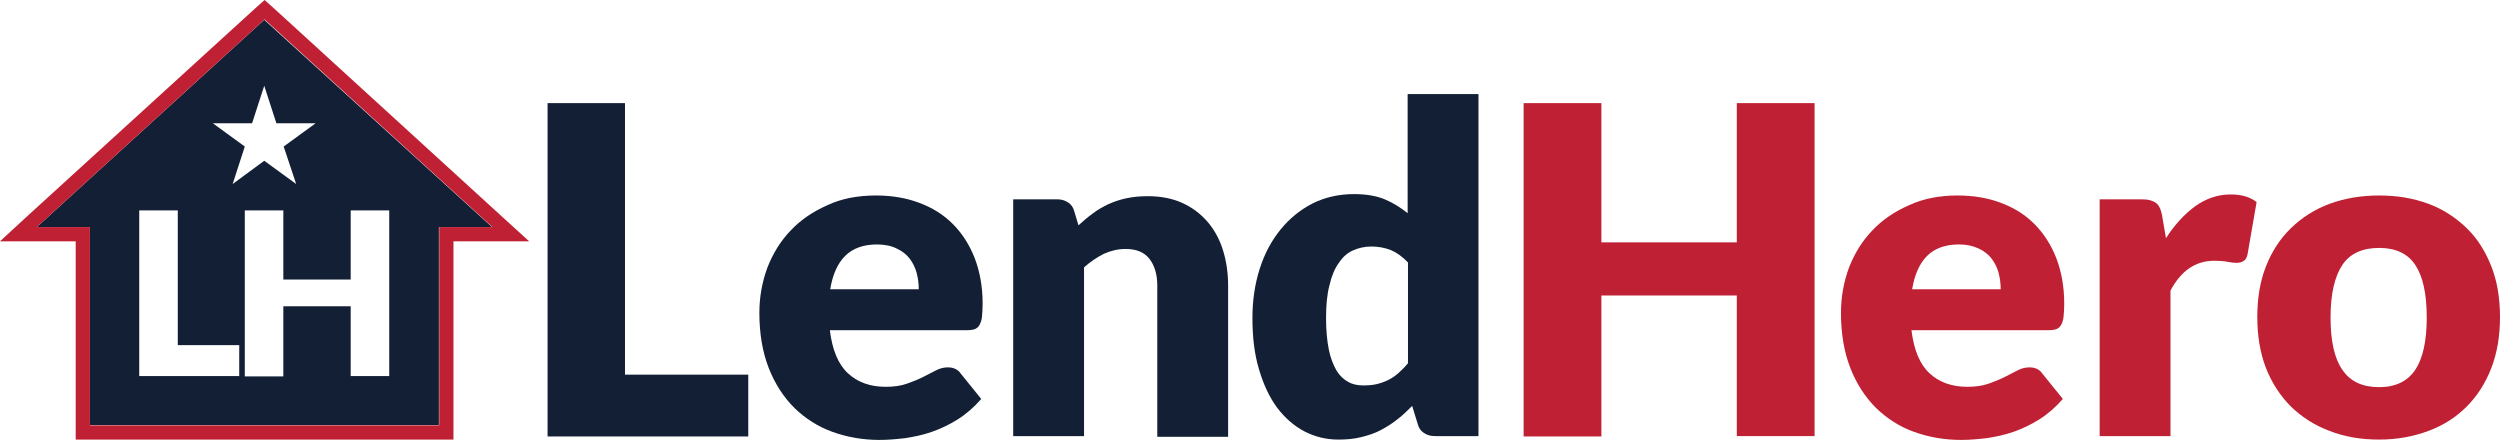
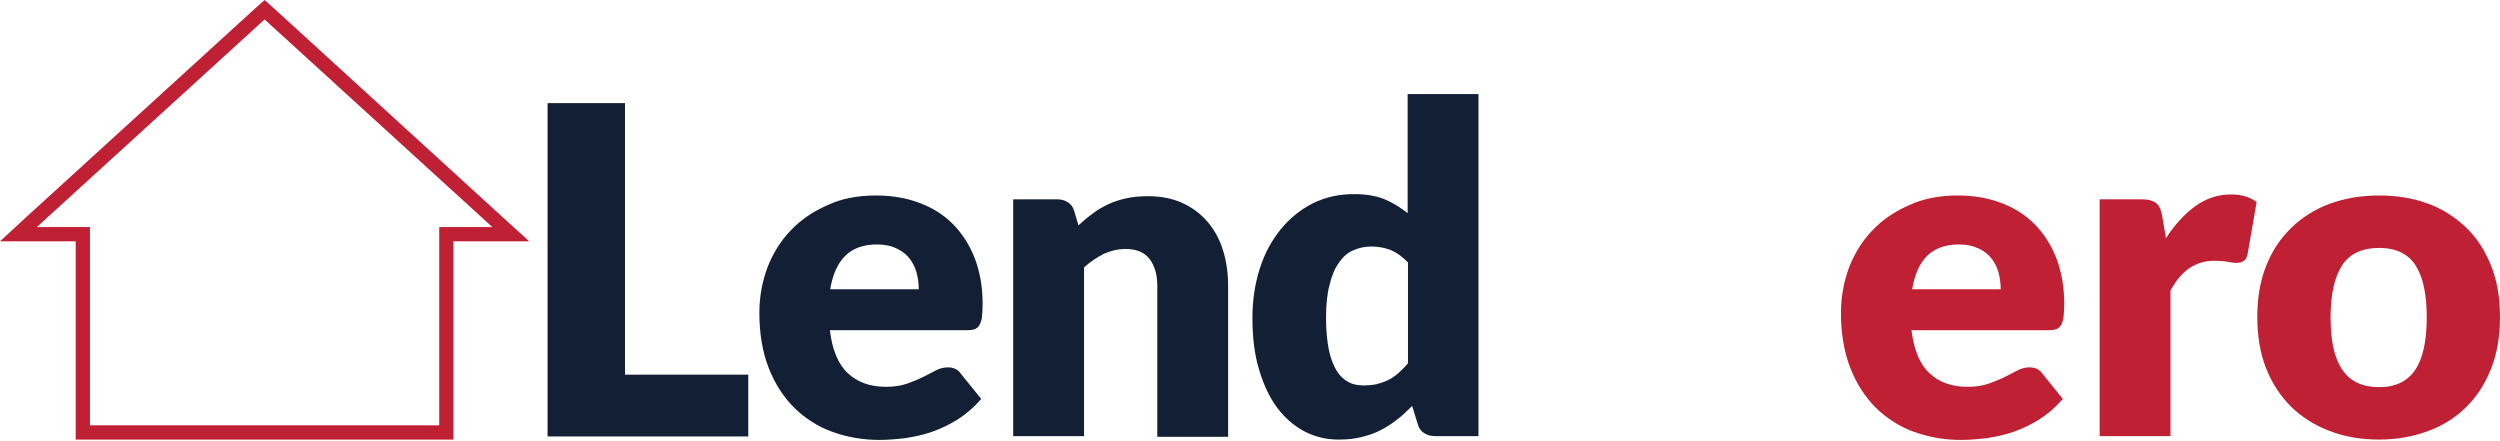
<svg xmlns="http://www.w3.org/2000/svg" version="1.1" id="Layer_1" x="0px" y="0px" viewBox="0 0 720 127" style="enable-background:new 0 0 720 127;" xml:space="preserve">
  <style type="text/css">
	.st0{fill:#121F35;}
	.st1{fill:#C02033;}
</style>
  <path class="st0" d="M180,107.9h35.5v17.8h-57.8V29.7H180V107.9z" />
  <path class="st0" d="M252.3,56.3c4.5,0,8.7,0.7,12.4,2.1c3.8,1.4,7,3.4,9.7,6.1c2.7,2.7,4.8,6,6.3,9.8c1.5,3.9,2.3,8.3,2.3,13.2  c0,1.5-0.1,2.8-0.2,3.8c-0.1,1-0.4,1.7-0.7,2.3c-0.4,0.6-0.8,1-1.4,1.2c-0.6,0.2-1.3,0.3-2.3,0.3H239c0.7,5.7,2.4,9.8,5.2,12.4  c2.8,2.6,6.4,3.9,10.9,3.9c2.4,0,4.4-0.3,6.1-0.9c1.7-0.6,3.2-1.2,4.6-1.9c1.3-0.7,2.6-1.3,3.7-1.9c1.1-0.6,2.3-0.9,3.5-0.9  c1.6,0,2.9,0.6,3.7,1.8l5.9,7.3c-2.1,2.4-4.4,4.4-6.8,5.9c-2.4,1.5-4.9,2.7-7.5,3.6c-2.6,0.9-5.1,1.4-7.7,1.8  c-2.6,0.3-5,0.5-7.3,0.5c-4.8,0-9.3-0.8-13.5-2.3s-7.9-3.9-11-6.9c-3.1-3.1-5.6-6.9-7.4-11.5c-1.8-4.6-2.7-9.9-2.7-15.9  c0-4.6,0.8-8.9,2.3-13c1.6-4.1,3.8-7.7,6.7-10.7c2.9-3.1,6.5-5.5,10.6-7.3C242.3,57.2,247,56.3,252.3,56.3z M252.6,70.4  c-3.9,0-7,1.1-9.2,3.3c-2.2,2.2-3.6,5.4-4.3,9.6h25.5c0-1.6-0.2-3.2-0.6-4.7c-0.4-1.5-1.1-2.9-2-4.1c-0.9-1.2-2.2-2.2-3.7-2.9  C256.7,70.8,254.8,70.4,252.6,70.4z" />
  <path class="st0" d="M291.8,125.6V57.4h12.6c1.3,0,2.3,0.3,3.2,0.9c0.9,0.6,1.5,1.4,1.8,2.6l1.2,4c1.3-1.2,2.7-2.4,4.1-3.4  c1.4-1.1,2.9-1.9,4.5-2.7c1.6-0.7,3.3-1.3,5.2-1.7c1.9-0.4,3.9-0.6,6.1-0.6c3.7,0,7,0.6,9.9,1.9c2.9,1.3,5.3,3.1,7.3,5.4  c2,2.3,3.5,5,4.5,8.2c1,3.2,1.5,6.6,1.5,10.4v43.4h-20.4V82.3c0-3.3-0.8-5.9-2.3-7.8c-1.5-1.9-3.8-2.8-6.8-2.8  c-2.2,0-4.3,0.5-6.3,1.4c-2,1-3.9,2.3-5.7,3.9v48.6H291.8z" />
  <path class="st0" d="M413.3,125.6c-1.3,0-2.3-0.3-3.2-0.9c-0.9-0.6-1.5-1.4-1.8-2.6l-1.6-5.2c-1.4,1.4-2.8,2.8-4.3,3.9  c-1.5,1.2-3.1,2.2-4.8,3.1c-1.7,0.9-3.6,1.5-5.6,2c-2,0.5-4.2,0.7-6.5,0.7c-3.6,0-6.8-0.8-9.9-2.4c-3-1.6-5.6-3.9-7.8-6.8  c-2.2-3-3.9-6.6-5.2-11c-1.3-4.3-1.9-9.2-1.9-14.8c0-5.1,0.7-9.8,2.1-14.2c1.4-4.4,3.4-8.1,6-11.3c2.6-3.2,5.7-5.7,9.2-7.5  c3.6-1.8,7.6-2.7,11.9-2.7c3.5,0,6.5,0.5,8.9,1.5c2.4,1,4.6,2.4,6.6,4V27.1h20.4v98.5H413.3z M392.6,111c1.5,0,2.8-0.1,4-0.4  c1.2-0.3,2.3-0.7,3.3-1.2c1-0.5,2-1.2,2.9-2c0.9-0.8,1.8-1.7,2.7-2.8v-29c-1.6-1.7-3.3-2.9-5-3.6c-1.8-0.7-3.7-1-5.6-1  c-1.9,0-3.6,0.4-5.2,1.1c-1.6,0.7-3,1.9-4.1,3.6c-1.2,1.6-2.1,3.8-2.7,6.4c-0.7,2.6-1,5.8-1,9.5c0,3.6,0.3,6.6,0.8,9.1  c0.5,2.5,1.3,4.4,2.2,6c0.9,1.5,2.1,2.6,3.4,3.3C389.5,110.7,391,111,392.6,111z" />
-   <path class="st1" d="M522.6,125.6h-22.4V85.1h-39v40.6h-22.4V29.7h22.4v40.1h39V29.7h22.4V125.6z" />
  <path class="st1" d="M563.8,56.3c4.5,0,8.7,0.7,12.4,2.1c3.8,1.4,7,3.4,9.7,6.1c2.7,2.7,4.8,6,6.3,9.8c1.5,3.9,2.3,8.3,2.3,13.2  c0,1.5-0.1,2.8-0.2,3.8c-0.1,1-0.4,1.7-0.7,2.3c-0.4,0.6-0.8,1-1.4,1.2c-0.6,0.2-1.3,0.3-2.3,0.3h-39.4c0.7,5.7,2.4,9.8,5.2,12.4  c2.8,2.6,6.4,3.9,10.9,3.9c2.4,0,4.4-0.3,6.1-0.9c1.7-0.6,3.2-1.2,4.6-1.9c1.3-0.7,2.6-1.3,3.7-1.9c1.1-0.6,2.3-0.9,3.5-0.9  c1.6,0,2.9,0.6,3.7,1.8l5.9,7.3c-2.1,2.4-4.4,4.4-6.8,5.9c-2.4,1.5-4.9,2.7-7.5,3.6c-2.6,0.9-5.1,1.4-7.7,1.8  c-2.6,0.3-5,0.5-7.3,0.5c-4.8,0-9.3-0.8-13.5-2.3s-7.9-3.9-11-6.9c-3.1-3.1-5.6-6.9-7.4-11.5c-1.8-4.6-2.7-9.9-2.7-15.9  c0-4.6,0.8-8.9,2.3-13c1.6-4.1,3.8-7.7,6.7-10.7c2.9-3.1,6.5-5.5,10.6-7.3C553.9,57.2,558.6,56.3,563.8,56.3z M564.2,70.4  c-3.9,0-7,1.1-9.2,3.3c-2.2,2.2-3.6,5.4-4.3,9.6h25.5c0-1.6-0.2-3.2-0.6-4.7c-0.4-1.5-1.1-2.9-2-4.1c-0.9-1.2-2.2-2.2-3.7-2.9  C568.2,70.8,566.4,70.4,564.2,70.4z" />
  <path class="st1" d="M604.7,125.6V57.4h12.1c1,0,1.9,0.1,2.5,0.3c0.7,0.2,1.3,0.5,1.7,0.8c0.5,0.4,0.8,0.9,1.1,1.5  c0.2,0.6,0.5,1.4,0.6,2.2l1.1,6.4c2.5-3.9,5.3-6.9,8.4-9.2c3.1-2.2,6.5-3.4,10.2-3.4c3.1,0,5.6,0.7,7.5,2.2l-2.6,15  c-0.2,0.9-0.5,1.6-1.1,1.9c-0.5,0.4-1.2,0.6-2.1,0.6c-0.7,0-1.6-0.1-2.6-0.3c-1-0.2-2.3-0.3-3.8-0.3c-5.4,0-9.6,2.9-12.6,8.6v41.9  H604.7z" />
  <path class="st1" d="M685.2,56.3c5.2,0,9.9,0.8,14.2,2.4c4.3,1.6,7.9,4,11,7c3.1,3,5.4,6.7,7.1,11c1.7,4.3,2.5,9.2,2.5,14.6  c0,5.4-0.8,10.3-2.5,14.7c-1.7,4.4-4.1,8.1-7.1,11.1c-3.1,3.1-6.7,5.4-11,7c-4.3,1.6-9,2.5-14.2,2.5c-5.2,0-10-0.8-14.3-2.5  c-4.3-1.6-8-4-11.1-7c-3.1-3.1-5.5-6.8-7.2-11.1c-1.7-4.4-2.5-9.3-2.5-14.7c0-5.4,0.8-10.3,2.5-14.6c1.7-4.3,4.1-8,7.2-11  c3.1-3,6.8-5.4,11.1-7C675.3,57.1,680,56.3,685.2,56.3z M685.2,111.5c4.7,0,8.2-1.7,10.4-5c2.2-3.3,3.3-8.3,3.3-15.1  c0-6.8-1.1-11.8-3.3-15.1c-2.2-3.3-5.7-4.9-10.4-4.9c-4.8,0-8.4,1.6-10.6,4.9c-2.2,3.3-3.4,8.3-3.4,15.1c0,6.8,1.1,11.8,3.4,15.1  C676.9,109.9,680.4,111.5,685.2,111.5z" />
  <g>
-     <path class="st0" d="M76.1,5.7L10.6,65.4h15.3v57h100.5v-57h15.3L76.1,5.7z M72.6,35.5l3.5-10.8l3.5,10.8h11.3l-9.2,6.7L85.3,53   l-9.2-6.7L67,53l3.5-10.8l-9.2-6.7H72.6z M68.9,108.3H40.1V60.6h11.1v38.8h17.7V108.3z M112.1,108.3H101V88.2H81.6v20.2H70.5V60.6   h11.1v19.9H101V60.6h11.1V108.3z" />
    <path class="st1" d="M76.2,5.6l65.6,59.8h-15.3v57.1H25.9V65.4H10.6L76.2,5.6 M76.2,0l-2.8,2.5L7.8,62.3L0,69.5h10.6h11.2v53v4.1   h4.1h100.6h4.1v-4.1v-53h11.2h10.6l-7.8-7.1L79,2.5L76.2,0L76.2,0z" />
  </g>
</svg>